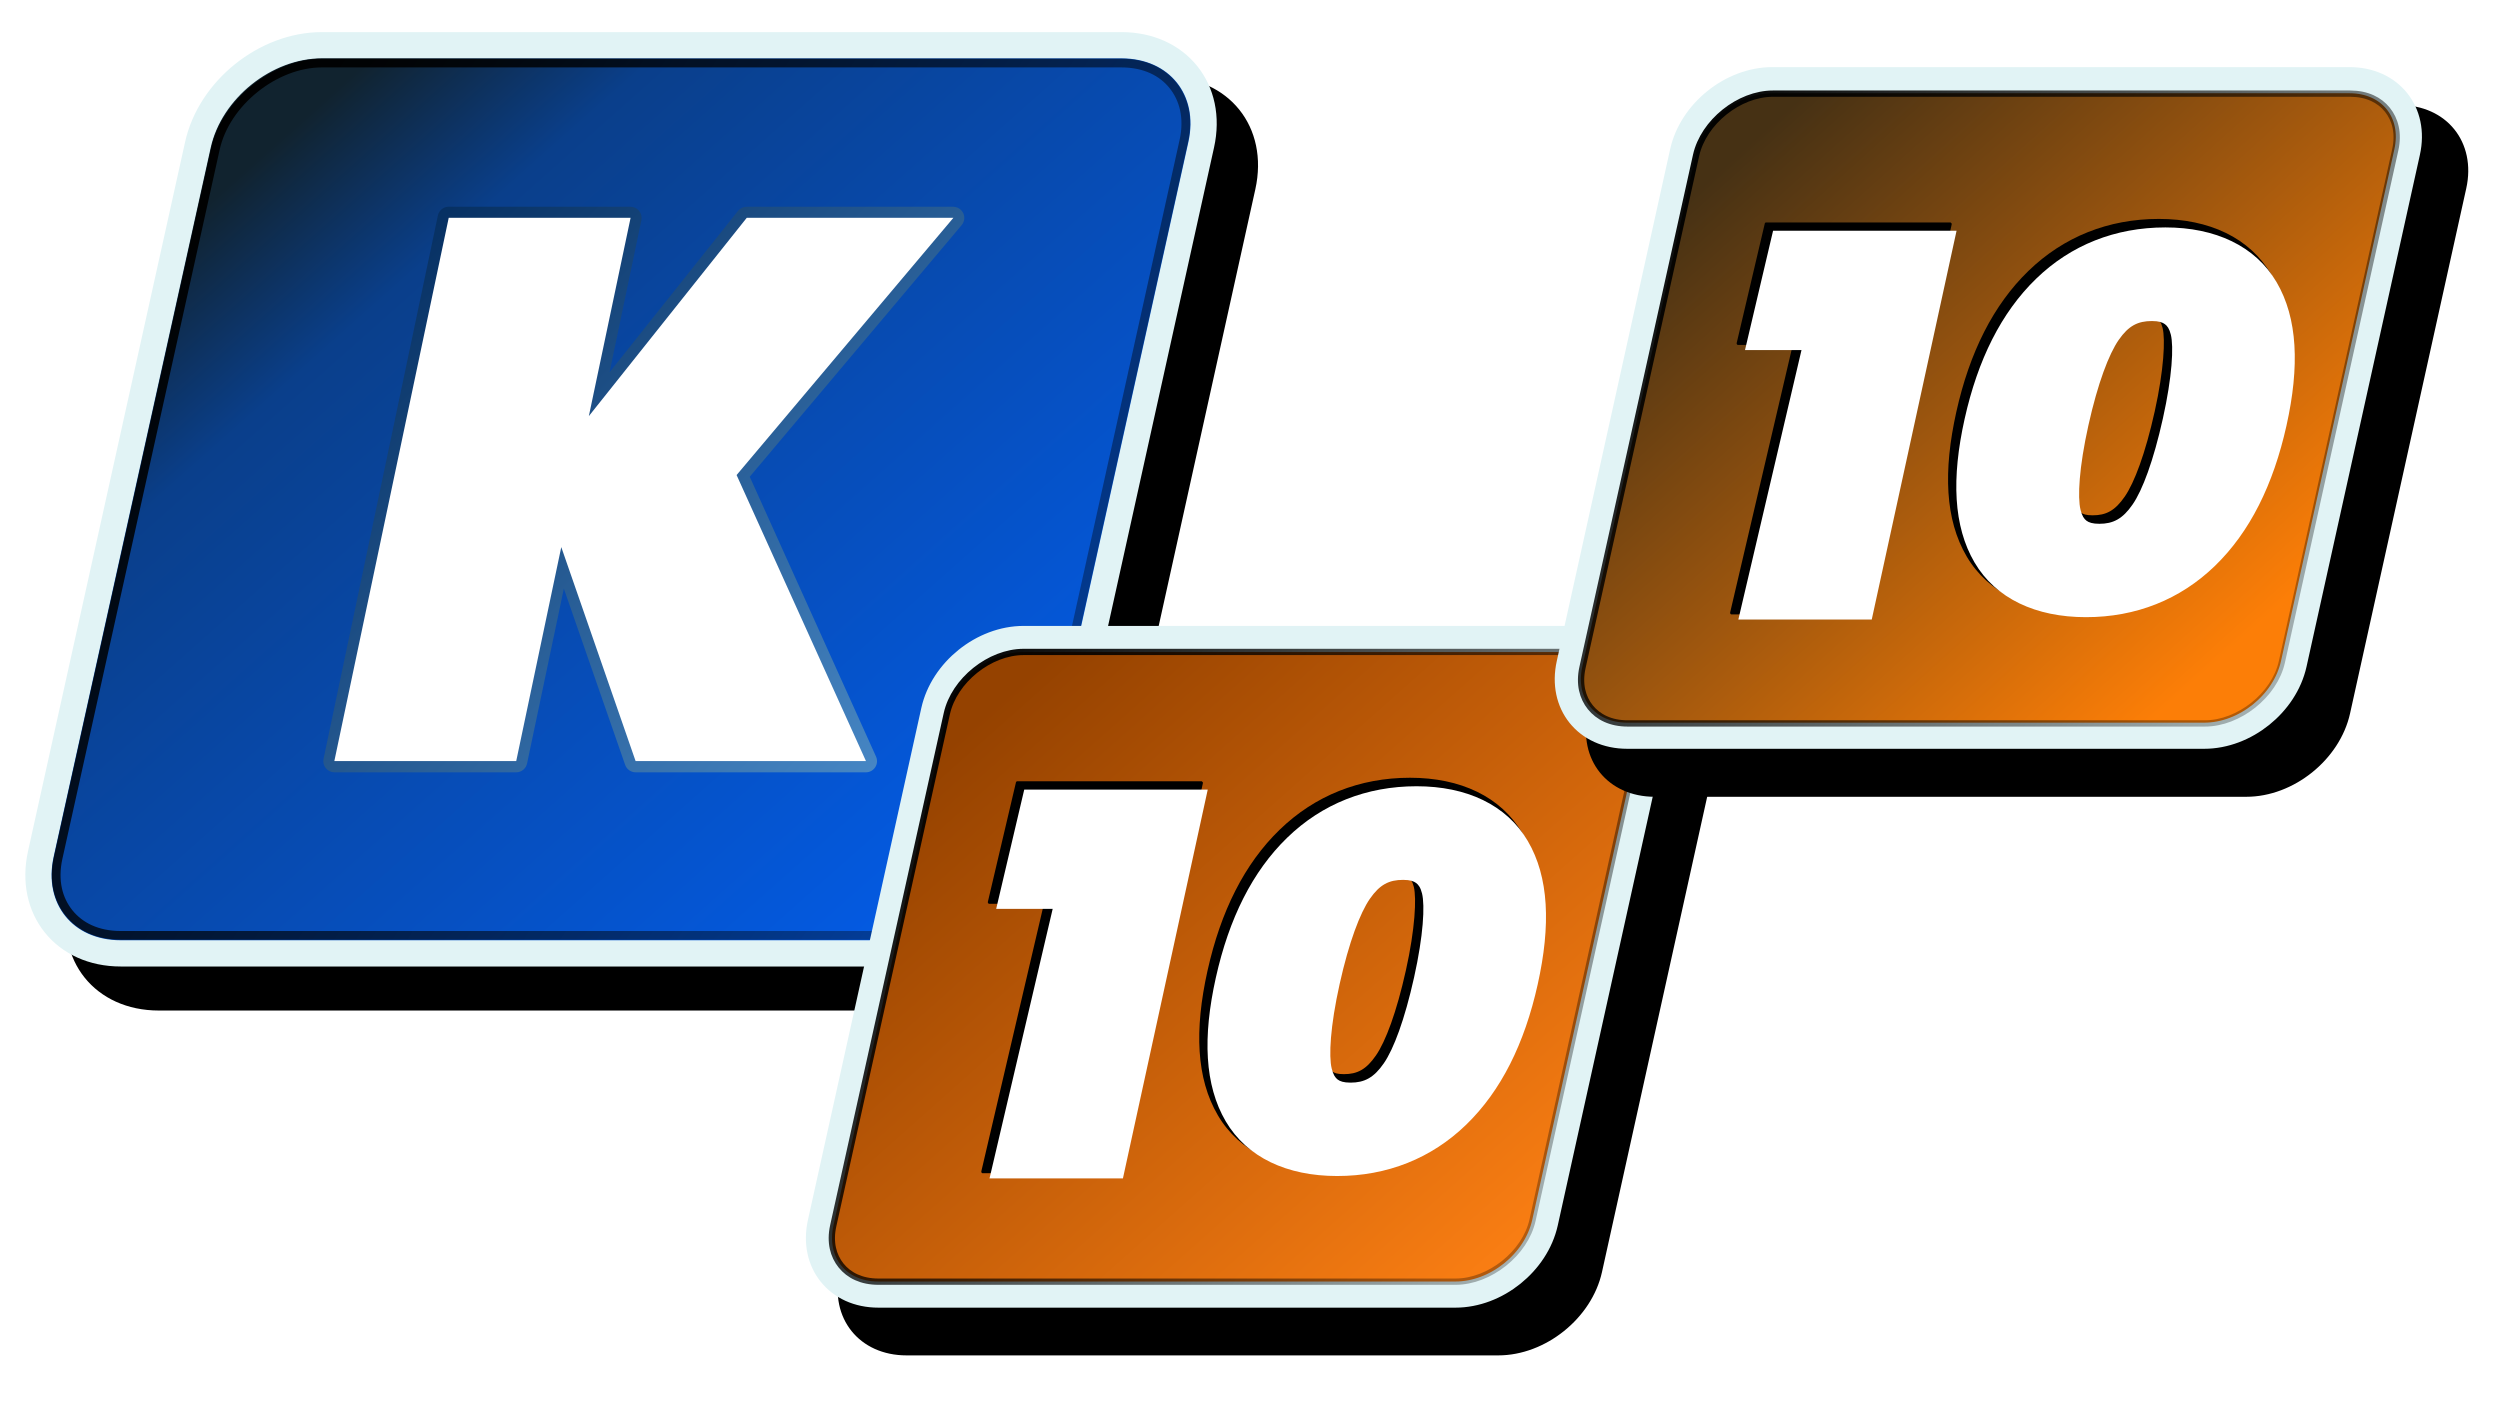
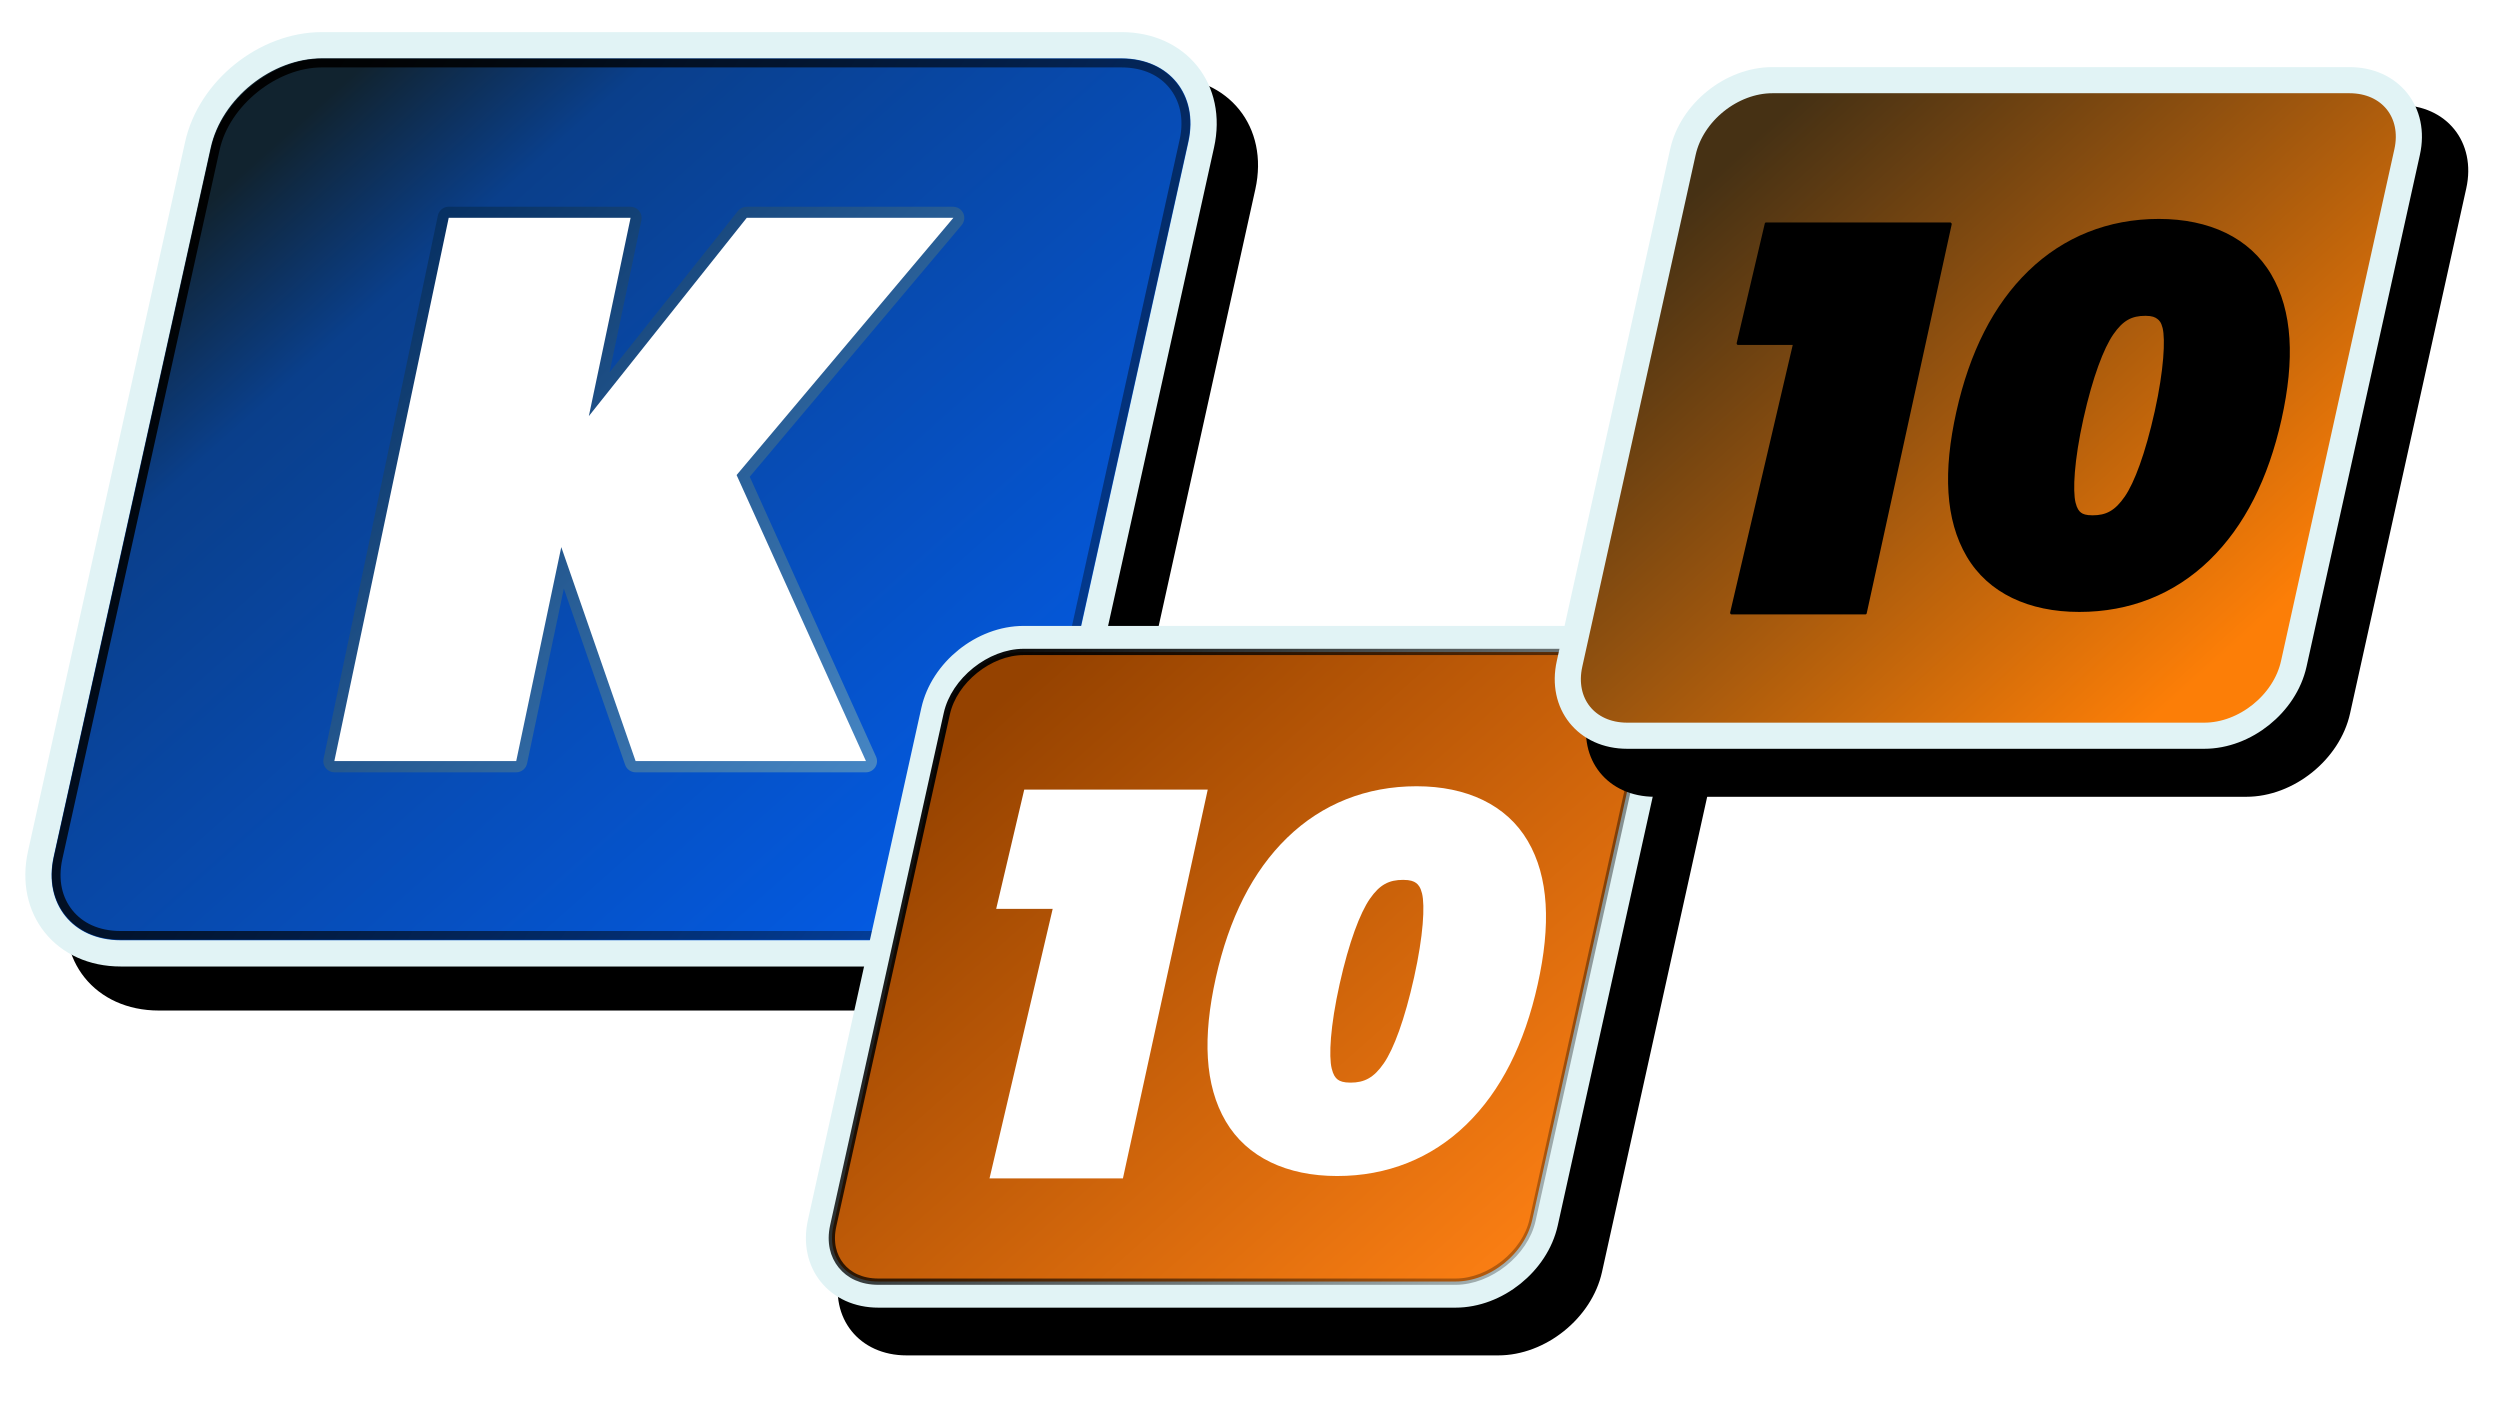
<svg xmlns="http://www.w3.org/2000/svg" xmlns:ns1="http://www.inkscape.org/namespaces/inkscape" xmlns:xlink="http://www.w3.org/1999/xlink" version="1.0" width="800" height="450" id="svg2">
  <defs id="defs4">
    <linearGradient id="linearGradient3655">
      <stop id="stop3657" style="stop-color:#463114;stop-opacity:1" offset="0" />
      <stop id="stop3659" style="stop-color:#fc7e07;stop-opacity:1" offset="1" />
    </linearGradient>
    <linearGradient id="linearGradient3618">
      <stop id="stop3620" style="stop-color:#954200;stop-opacity:1" offset="0" />
      <stop id="stop3624" style="stop-color:#fa7e13;stop-opacity:1" offset="1" />
    </linearGradient>
    <linearGradient id="linearGradient3583">
      <stop id="stop3585" style="stop-color:#000000;stop-opacity:1" offset="0" />
      <stop id="stop3587" style="stop-color:#000000;stop-opacity:0" offset="1" />
    </linearGradient>
    <linearGradient id="linearGradient3477">
      <stop id="stop3479" style="stop-color:#002758;stop-opacity:1" offset="0" />
      <stop id="stop3481" style="stop-color:#4686c4;stop-opacity:1" offset="1" />
    </linearGradient>
    <linearGradient id="linearGradient3465">
      <stop id="stop3467" style="stop-color:#11232f;stop-opacity:1" offset="0" />
      <stop id="stop3473" style="stop-color:#0a3f8b;stop-opacity:1" offset="0.18" />
      <stop id="stop3469" style="stop-color:#035ce8;stop-opacity:1" offset="1" />
    </linearGradient>
    <filter id="filter3545">
      <feGaussianBlur id="feGaussianBlur3547" stdDeviation="2.171" ns1:collect="always" />
    </filter>
    <linearGradient x1="417.516" y1="563.329" x2="519.507" y2="653.315" id="linearGradient3581" xlink:href="#linearGradient3465" gradientUnits="userSpaceOnUse" gradientTransform="matrix(1,0,-0.216,0.976,46.381,-121.725)" />
    <filter id="filter3591">
      <feGaussianBlur id="feGaussianBlur3593" stdDeviation="0.58" ns1:collect="always" />
    </filter>
    <linearGradient x1="301.189" y1="558.88" x2="364.041" y2="622.219" id="linearGradient3598" xlink:href="#linearGradient3477" gradientUnits="userSpaceOnUse" gradientTransform="translate(46.381,-121.725)" />
    <linearGradient x1="276.745" y1="557.873" x2="425.633" y2="655.928" id="linearGradient3600" xlink:href="#linearGradient3583" gradientUnits="userSpaceOnUse" gradientTransform="translate(46.381,-121.725)" />
    <linearGradient x1="417.516" y1="563.329" x2="519.507" y2="653.315" id="linearGradient3612" xlink:href="#linearGradient3618" gradientUnits="userSpaceOnUse" gradientTransform="matrix(2.012,0,-0.435,1.964,-278.43,-879.112)" />
    <linearGradient x1="276.745" y1="557.873" x2="425.633" y2="655.928" id="linearGradient3614" xlink:href="#linearGradient3583" gradientUnits="userSpaceOnUse" gradientTransform="translate(130.9,-54.9)" />
    <linearGradient x1="417.516" y1="563.329" x2="512.215" y2="645.334" id="linearGradient3677" xlink:href="#linearGradient3655" gradientUnits="userSpaceOnUse" gradientTransform="matrix(0.722,0,-0.156,0.705,296.699,31.963)" />
    <linearGradient x1="276.745" y1="557.873" x2="425.633" y2="655.928" id="linearGradient3679" xlink:href="#linearGradient3583" gradientUnits="userSpaceOnUse" gradientTransform="translate(130.9,-54.9)" />
  </defs>
  <g id="layer1">
    <g transform="matrix(2.787,0,0,2.787,-865.671,-1147.295)" id="g3670">
      <path d="M 425.017,555.287 L 516.807,555.287 C 523.291,555.287 528.511,560.507 528.511,566.992 L 528.511,650.384 C 528.511,656.868 523.291,662.088 516.807,662.088 L 425.017,662.088 C 418.533,662.088 413.313,656.868 413.313,650.384 L 413.313,566.992 C 413.313,560.507 418.533,555.287 425.017,555.287 z" transform="matrix(1,0,-0.216,0.976,47.182,-119.997)" id="rect3495" style="fill:#000000;fill-opacity:1;fill-rule:nonzero;stroke:#000000;stroke-width:3.048;stroke-linecap:round;stroke-linejoin:miter;stroke-miterlimit:4;stroke-opacity:1;filter:url(#filter3545)" />
      <path d="M 347.57,416.852 L 439.36,416.852 C 445.844,416.852 449.935,421.949 448.533,428.28 L 430.5,509.699 C 429.097,516.03 422.749,521.126 416.264,521.126 L 324.475,521.126 C 317.99,521.126 313.899,516.03 315.301,509.699 L 333.335,428.28 C 334.737,421.949 341.086,416.852 347.57,416.852 z" id="rect3463" style="fill:url(#linearGradient3581);fill-opacity:1;fill-rule:nonzero;stroke:#e1f3f5;stroke-width:3.012;stroke-linecap:round;stroke-linejoin:miter;stroke-miterlimit:4;stroke-opacity:1" />
      <path d="M 347.569,418.9 C 342.168,418.9 336.52,423.433 335.35,428.712 L 317.288,510.15 C 316.704,512.787 317.288,514.944 318.538,516.494 C 319.787,518.043 321.771,519.056 324.475,519.056 L 416.256,519.056 C 421.664,519.056 427.339,514.547 428.506,509.275 L 446.538,427.837 C 447.122,425.201 446.539,423.02 445.288,421.462 C 444.036,419.905 442.051,418.9 439.35,418.9 L 347.569,418.9 z" id="path3579" style="fill:none;fill-opacity:1;fill-rule:nonzero;stroke:url(#linearGradient3600);stroke-width:1;stroke-linecap:round;stroke-linejoin:miter;stroke-miterlimit:4;stroke-opacity:1;filter:url(#filter3591)" />
      <path d="M 362.006,435.4 C 361.445,435.458 360.988,435.877 360.881,436.431 L 347.756,498.806 C 347.682,499.181 347.778,499.57 348.02,499.866 C 348.262,500.163 348.624,500.336 349.006,500.337 L 369.881,500.337 C 370.49,500.334 371.013,499.903 371.131,499.306 L 375.35,479.244 L 382.381,499.462 C 382.556,499.986 383.048,500.339 383.6,500.337 L 410.038,500.337 C 410.472,500.334 410.875,500.111 411.109,499.745 C 411.342,499.379 411.374,498.92 411.194,498.525 L 396.694,466.4 L 421.038,437.494 C 421.35,437.114 421.417,436.589 421.211,436.143 C 421.004,435.696 420.56,435.408 420.069,435.4 L 396.35,435.4 C 395.963,435.397 395.596,435.569 395.35,435.869 L 380.6,454.4 L 384.256,436.931 C 384.331,436.556 384.234,436.167 383.993,435.871 C 383.751,435.574 383.389,435.402 383.006,435.4 L 362.131,435.4 C 362.09,435.398 362.048,435.398 362.006,435.4 z" id="path3475" style="font-size:85.56px;font-style:normal;font-variant:normal;font-weight:bold;font-stretch:normal;text-align:start;line-height:100%;writing-mode:lr-tb;text-anchor:start;fill:url(#linearGradient3598);fill-opacity:1;stroke:none;stroke-width:1px;stroke-linecap:butt;stroke-linejoin:miter;stroke-opacity:1;font-family:DejaVu Sans;-inkscape-font-specification:DejaVu Sans Bold" />
      <path d="M 362.132,436.667 L 383.015,436.667 L 378.221,459.436 L 396.352,436.667 L 420.078,436.667 L 395.185,466.204 L 410.037,499.041 L 383.587,499.041 L 375.055,474.476 L 369.883,499.041 L 349,499.041 L 362.132,436.667 z" id="text3403" style="font-size:85.56px;font-style:normal;font-variant:normal;font-weight:bold;font-stretch:normal;text-align:start;line-height:100%;writing-mode:lr-tb;text-anchor:start;fill:#ffffff;fill-opacity:1;stroke:none;stroke-width:1px;stroke-linecap:butt;stroke-linejoin:miter;stroke-opacity:1;font-family:DejaVu Sans;-inkscape-font-specification:DejaVu Sans Bold" />
    </g>
    <path d="M 425.017,555.287 L 516.807,555.287 C 523.291,555.287 528.511,560.507 528.511,566.992 L 528.511,650.384 C 528.511,656.868 523.291,662.088 516.807,662.088 L 425.017,662.088 C 418.533,662.088 413.313,656.868 413.313,650.384 L 413.313,566.992 C 413.313,560.507 418.533,555.287 425.017,555.287 z" transform="matrix(2.063,0,-0.446,2.015,-290.758,-903.453)" id="path3602" style="fill:#000000;fill-opacity:1;fill-rule:nonzero;stroke:#000000;stroke-width:3.048;stroke-linecap:round;stroke-linejoin:miter;stroke-miterlimit:4;stroke-opacity:1;filter:url(#filter3545)" />
    <path d="M 327.544,204.474 L 512.22,204.474 C 525.266,204.474 533.497,214.728 530.676,227.465 L 494.394,391.276 C 491.573,404.014 478.799,414.268 465.754,414.268 L 281.078,414.268 C 268.032,414.268 259.801,404.014 262.622,391.276 L 298.904,227.465 C 301.725,214.728 314.498,204.474 327.544,204.474 z" id="path3604" style="fill:url(#linearGradient3612);fill-opacity:1;fill-rule:nonzero;stroke:#e1f3f5;stroke-width:8.362;stroke-linecap:round;stroke-linejoin:miter;stroke-miterlimit:4;stroke-dasharray:none;stroke-opacity:1" />
    <path d="M 432.087,485.725 C 426.686,485.725 421.038,490.258 419.869,495.538 L 401.806,576.975 C 401.222,579.612 401.807,581.77 403.056,583.319 C 404.306,584.868 406.29,585.881 408.994,585.881 L 500.775,585.881 C 506.183,585.881 511.857,581.372 513.025,576.1 L 531.056,494.663 C 531.64,492.026 531.058,489.845 529.806,488.288 C 528.555,486.73 526.569,485.725 523.869,485.725 L 432.087,485.725 z" transform="matrix(2.012,0,0,2.012,-541.793,-768.657)" id="path3606" style="fill:none;fill-opacity:1;fill-rule:nonzero;stroke:url(#linearGradient3614);stroke-width:1;stroke-linecap:round;stroke-linejoin:miter;stroke-miterlimit:4;stroke-opacity:1;filter:url(#filter3591)" />
-     <path d="M 451.205,248.879 C 435.039,248.879 420.73,254.616 409.484,265.515 C 398.247,276.405 390.642,291.582 386.403,310.632 C 382.175,329.631 382.824,345.142 389.713,356.882 C 396.611,368.638 409.6,374.65 425.772,374.65 C 441.89,374.65 456.162,368.996 467.405,358.101 C 478.648,347.205 486.257,331.987 490.486,312.984 C 494.725,293.937 494.06,278.378 487.177,266.647 C 480.282,254.898 467.331,248.879 451.205,248.879 z M 325.434,250.011 C 325.371,250.029 325.312,250.059 325.259,250.098 C 325.177,250.166 325.116,250.257 325.085,250.359 C 325.083,250.388 325.083,250.417 325.085,250.446 L 316.114,288.596 C 316.112,288.625 316.112,288.654 316.114,288.683 C 316.104,288.741 316.104,288.799 316.114,288.857 C 316.145,288.96 316.205,289.051 316.288,289.118 C 316.34,289.158 316.399,289.187 316.462,289.206 C 316.491,289.208 316.52,289.208 316.549,289.206 C 316.578,289.208 316.608,289.208 316.637,289.206 L 334.056,289.206 L 314.024,374.824 C 314.021,374.853 314.021,374.882 314.024,374.911 C 314.014,374.969 314.014,375.028 314.024,375.085 C 314.054,375.188 314.115,375.279 314.198,375.347 C 314.25,375.386 314.309,375.415 314.372,375.434 C 314.401,375.436 314.43,375.436 314.459,375.434 C 314.488,375.436 314.517,375.436 314.546,375.434 L 357.225,375.434 C 357.254,375.436 357.283,375.436 357.312,375.434 C 357.341,375.436 357.37,375.436 357.399,375.434 C 357.462,375.415 357.521,375.386 357.573,375.347 C 357.656,375.279 357.716,375.188 357.747,375.085 C 357.75,375.056 357.75,375.027 357.747,374.998 L 384.922,250.621 C 384.932,250.563 384.932,250.504 384.922,250.446 C 384.925,250.417 384.925,250.388 384.922,250.359 C 384.897,250.327 384.867,250.298 384.835,250.272 C 384.791,250.202 384.732,250.142 384.661,250.098 C 384.635,250.066 384.606,250.037 384.574,250.011 C 384.545,250.009 384.516,250.009 384.487,250.011 C 384.458,250.009 384.429,250.009 384.4,250.011 L 325.608,250.011 C 325.579,250.009 325.55,250.009 325.521,250.011 C 325.492,250.009 325.462,250.009 325.434,250.011 z M 446.937,279.886 C 449.116,279.886 450.018,280.353 450.682,280.844 C 451.352,281.34 451.965,281.929 452.424,283.805 C 452.864,285.603 452.97,288.96 452.598,293.473 C 452.226,297.987 451.391,303.748 449.898,310.458 C 446.876,324.037 443.388,333.258 440.317,337.72 C 437.19,342.263 434.318,343.73 430.04,343.73 C 427.868,343.73 426.936,343.343 426.294,342.859 C 425.661,342.38 425.025,341.578 424.552,339.636 C 423.647,335.913 424.059,326.375 427.078,312.809 C 430.064,299.394 433.617,290.19 436.659,285.809 C 439.76,281.343 442.542,279.886 446.937,279.886 z" id="path3632" style="font-size:46.95px;font-style:normal;font-variant:normal;font-weight:bold;font-stretch:normal;text-align:start;line-height:100%;writing-mode:lr-tb;text-anchor:start;fill:#000000;fill-opacity:1;stroke:none;stroke-width:1px;stroke-linecap:butt;stroke-linejoin:miter;stroke-opacity:1;font-family:DejaVu Sans;-inkscape-font-specification:DejaVu Sans Bold" />
    <path d="M 336.856,290.845 L 318.777,290.845 L 327.758,252.669 L 386.479,252.669 L 359.338,377.08 L 316.65,377.08 L 336.856,290.845 z M 453.305,251.6 C 437.266,251.6 423.079,257.227 411.93,268.032 C 400.786,278.832 393.282,293.917 389.059,312.893 C 384.847,331.82 385.445,347.252 392.235,358.824 C 399.025,370.395 411.854,376.325 427.892,376.325 C 443.885,376.325 458.043,370.695 469.188,359.894 C 480.337,349.089 487.847,333.962 492.059,315.033 C 496.282,296.058 495.668,280.665 488.883,269.102 C 482.097,257.537 469.298,251.6 453.305,251.6 z M 449.017,281.559 C 451.275,281.559 452.404,282.003 453.146,282.552 C 453.888,283.101 454.572,283.955 455.052,285.915 C 455.991,289.752 455.506,299.279 452.511,312.74 C 449.481,326.354 445.982,335.662 442.822,340.253 C 439.634,344.885 436.586,346.443 432.181,346.443 C 429.946,346.443 428.801,346.016 428.051,345.45 C 427.301,344.883 426.635,343.948 426.145,341.934 C 425.184,337.982 425.659,328.486 428.686,314.88 C 431.68,301.428 435.244,292.106 438.375,287.596 C 441.536,283.044 444.499,281.559 449.017,281.559 z" id="text3407" style="font-size:46.95px;font-style:normal;font-variant:normal;font-weight:bold;font-stretch:normal;text-align:start;line-height:100%;writing-mode:lr-tb;text-anchor:start;fill:#ffffff;fill-opacity:1;stroke:none;stroke-width:1px;stroke-linecap:butt;stroke-linejoin:miter;stroke-opacity:1;font-family:DejaVu Sans;-inkscape-font-specification:DejaVu Sans Bold" />
    <g transform="matrix(2.787,0,0,2.787,-865.671,-1146.947)" id="g3663">
      <path d="M 425.017,555.287 L 516.807,555.287 C 523.291,555.287 528.511,560.507 528.511,566.992 L 528.511,650.384 C 528.511,656.868 523.291,662.088 516.807,662.088 L 425.017,662.088 C 418.533,662.088 413.313,656.868 413.313,650.384 L 413.313,566.992 C 413.313,560.507 418.533,555.287 425.017,555.287 z" transform="matrix(0.74,0,-0.16,0.723,292.276,23.229)" id="path3635" style="fill:#000000;fill-opacity:1;fill-rule:nonzero;stroke:#000000;stroke-width:3.048;stroke-linecap:round;stroke-linejoin:miter;stroke-miterlimit:4;stroke-opacity:1;filter:url(#filter3545)" />
      <path d="M 514.115,420.739 L 580.374,420.739 C 585.055,420.739 588.008,424.418 586.996,428.988 L 573.978,487.761 C 572.966,492.331 568.383,496.01 563.703,496.01 L 497.443,496.01 C 492.763,496.01 489.809,492.331 490.822,487.761 L 503.839,428.988 C 504.851,424.418 509.434,420.739 514.115,420.739 z" id="path3637" style="fill:url(#linearGradient3677);fill-opacity:1;fill-rule:nonzero;stroke:#e1f3f5;stroke-width:3;stroke-linecap:round;stroke-linejoin:miter;stroke-miterlimit:4;stroke-dasharray:none;stroke-opacity:1" />
-       <path d="M 432.087,485.725 C 426.686,485.725 421.038,490.258 419.869,495.538 L 401.806,576.975 C 401.222,579.612 401.807,581.77 403.056,583.319 C 404.306,584.868 406.29,585.881 408.994,585.881 L 500.775,585.881 C 506.183,585.881 511.857,581.372 513.025,576.1 L 531.056,494.663 C 531.64,492.026 531.058,489.845 529.806,488.288 C 528.555,486.73 526.569,485.725 523.869,485.725 L 432.087,485.725 z" transform="matrix(0.722,0,0,0.722,202.208,71.593)" id="path3639" style="fill:none;fill-opacity:1;fill-rule:nonzero;stroke:url(#linearGradient3679);stroke-width:1;stroke-linecap:round;stroke-linejoin:miter;stroke-miterlimit:4;stroke-opacity:1;filter:url(#filter3591)" />
      <path d="M 558.483,436.671 C 552.683,436.671 547.549,438.73 543.514,442.64 C 539.482,446.547 536.754,451.992 535.233,458.827 C 533.716,465.644 533.948,471.209 536.42,475.421 C 538.895,479.639 543.555,481.796 549.358,481.796 C 555.141,481.796 560.261,479.768 564.295,475.858 C 568.329,471.949 571.059,466.489 572.576,459.671 C 574.097,452.837 573.859,447.255 571.389,443.046 C 568.915,438.83 564.269,436.671 558.483,436.671 z M 513.358,437.077 C 513.335,437.084 513.314,437.094 513.295,437.108 C 513.265,437.133 513.244,437.165 513.233,437.202 C 513.232,437.213 513.232,437.223 513.233,437.233 L 510.014,450.921 C 510.013,450.931 510.013,450.942 510.014,450.952 C 510.01,450.973 510.01,450.994 510.014,451.015 C 510.025,451.051 510.047,451.084 510.076,451.108 C 510.095,451.123 510.116,451.133 510.139,451.14 C 510.149,451.14 510.16,451.14 510.17,451.14 C 510.18,451.14 510.191,451.14 510.201,451.14 L 516.451,451.14 L 509.264,481.858 C 509.263,481.869 509.263,481.879 509.264,481.89 C 509.26,481.91 509.26,481.931 509.264,481.952 C 509.275,481.989 509.297,482.022 509.326,482.046 C 509.345,482.06 509.366,482.071 509.389,482.077 C 509.399,482.078 509.41,482.078 509.42,482.077 C 509.43,482.078 509.441,482.078 509.451,482.077 L 524.764,482.077 C 524.774,482.078 524.785,482.078 524.795,482.077 C 524.805,482.078 524.816,482.078 524.826,482.077 C 524.849,482.071 524.87,482.06 524.889,482.046 C 524.918,482.022 524.94,481.989 524.951,481.952 C 524.952,481.942 524.952,481.931 524.951,481.921 L 534.701,437.296 C 534.705,437.275 534.705,437.254 534.701,437.233 C 534.702,437.223 534.702,437.213 534.701,437.202 C 534.692,437.191 534.682,437.18 534.67,437.171 C 534.654,437.146 534.633,437.124 534.608,437.108 C 534.598,437.097 534.588,437.086 534.576,437.077 C 534.566,437.076 534.555,437.076 534.545,437.077 C 534.535,437.076 534.524,437.076 534.514,437.077 L 513.42,437.077 C 513.41,437.076 513.399,437.076 513.389,437.077 C 513.378,437.076 513.368,437.076 513.358,437.077 z M 556.951,447.796 C 557.733,447.796 558.057,447.964 558.295,448.14 C 558.535,448.317 558.755,448.529 558.92,449.202 C 559.078,449.847 559.116,451.051 558.983,452.671 C 558.849,454.29 558.55,456.357 558.014,458.765 C 556.93,463.637 555.678,466.945 554.576,468.546 C 553.454,470.176 552.424,470.702 550.889,470.702 C 550.11,470.702 549.775,470.563 549.545,470.39 C 549.318,470.218 549.09,469.93 548.92,469.233 C 548.595,467.898 548.743,464.475 549.826,459.608 C 550.897,454.795 552.172,451.493 553.264,449.921 C 554.376,448.319 555.375,447.796 556.951,447.796 z" id="path3641" style="font-size:46.95px;font-style:normal;font-variant:normal;font-weight:bold;font-stretch:normal;text-align:start;line-height:100%;writing-mode:lr-tb;text-anchor:start;fill:#000000;fill-opacity:1;stroke:none;stroke-width:1px;stroke-linecap:butt;stroke-linejoin:miter;stroke-opacity:1;font-family:DejaVu Sans;-inkscape-font-specification:DejaVu Sans Bold" />
-       <path d="M 517.456,451.728 L 510.969,451.728 L 514.192,438.031 L 535.26,438.031 L 525.522,482.668 L 510.206,482.668 L 517.456,451.728 z M 559.236,437.647 C 553.482,437.647 548.391,439.666 544.391,443.543 C 540.393,447.418 537.701,452.83 536.185,459.638 C 534.674,466.429 534.889,471.966 537.325,476.118 C 539.761,480.269 544.364,482.397 550.118,482.397 C 555.856,482.397 560.936,480.377 564.935,476.502 C 568.935,472.625 571.629,467.198 573.141,460.406 C 574.656,453.598 574.435,448.075 572.001,443.927 C 569.566,439.778 564.974,437.647 559.236,437.647 z M 557.698,448.396 C 558.508,448.396 558.913,448.556 559.179,448.753 C 559.446,448.95 559.691,449.256 559.863,449.959 C 560.2,451.336 560.026,454.754 558.951,459.584 C 557.864,464.468 556.609,467.808 555.475,469.455 C 554.331,471.117 553.238,471.676 551.657,471.676 C 550.855,471.676 550.445,471.523 550.175,471.319 C 549.906,471.116 549.667,470.781 549.492,470.058 C 549.147,468.64 549.317,465.233 550.403,460.351 C 551.477,455.525 552.756,452.18 553.88,450.562 C 555.014,448.929 556.077,448.396 557.698,448.396 z" id="path3643" style="font-size:46.95px;font-style:normal;font-variant:normal;font-weight:bold;font-stretch:normal;text-align:start;line-height:100%;writing-mode:lr-tb;text-anchor:start;fill:#ffffff;fill-opacity:1;stroke:none;stroke-width:1px;stroke-linecap:butt;stroke-linejoin:miter;stroke-opacity:1;font-family:DejaVu Sans;-inkscape-font-specification:DejaVu Sans Bold" />
    </g>
  </g>
</svg>